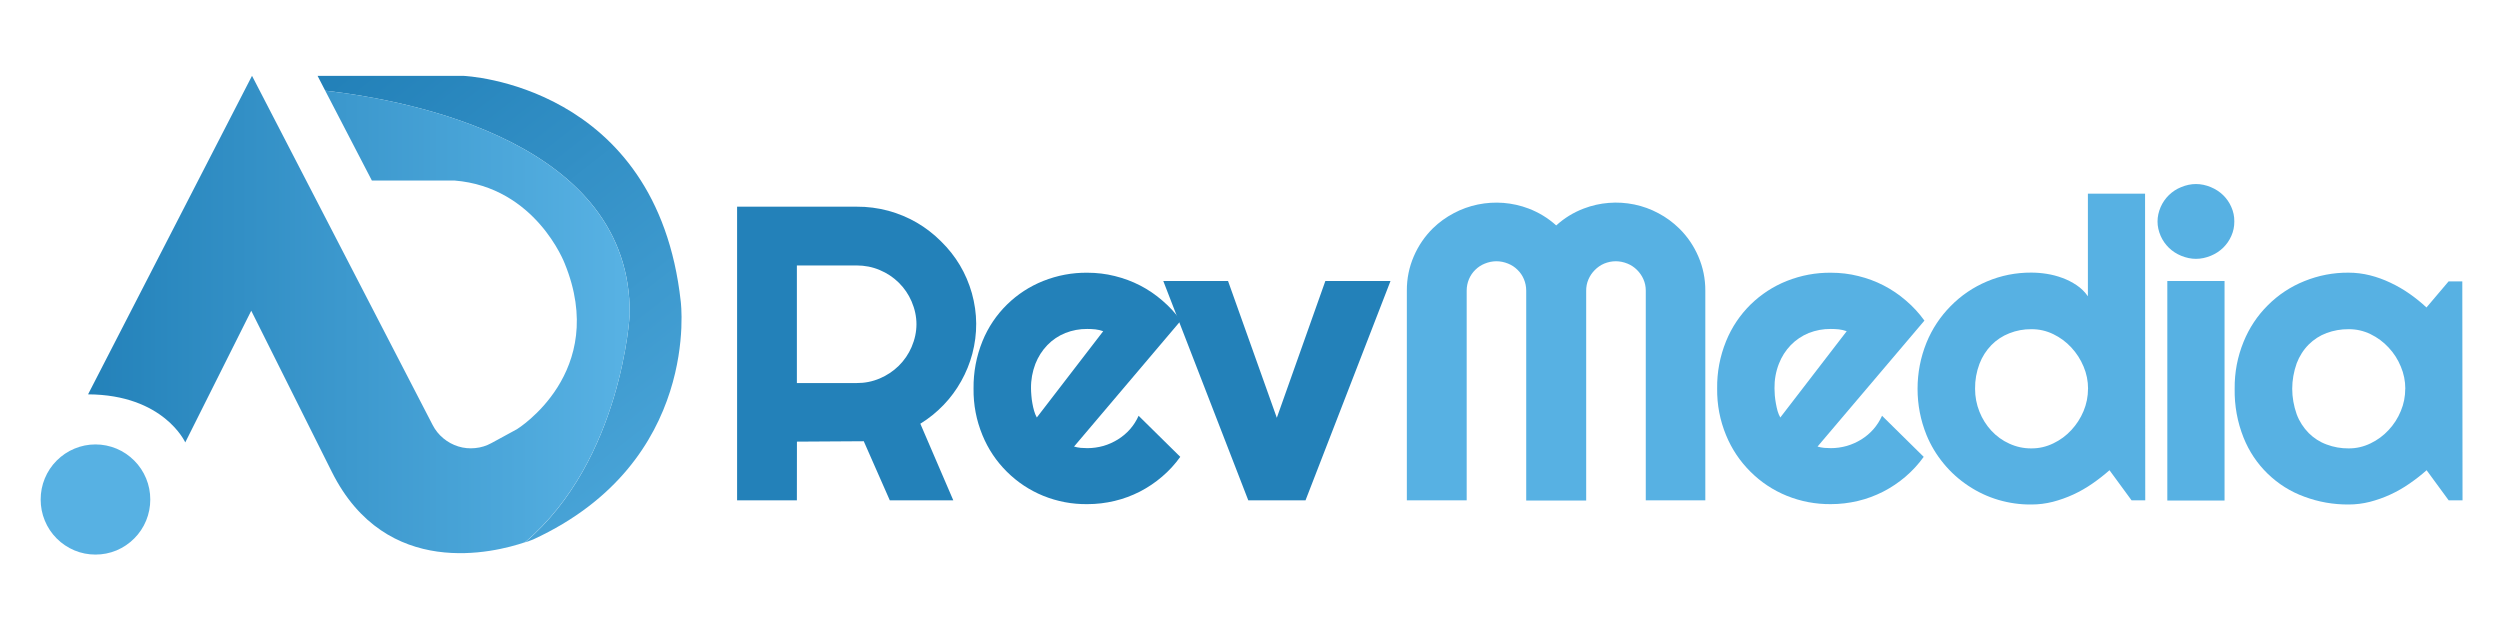
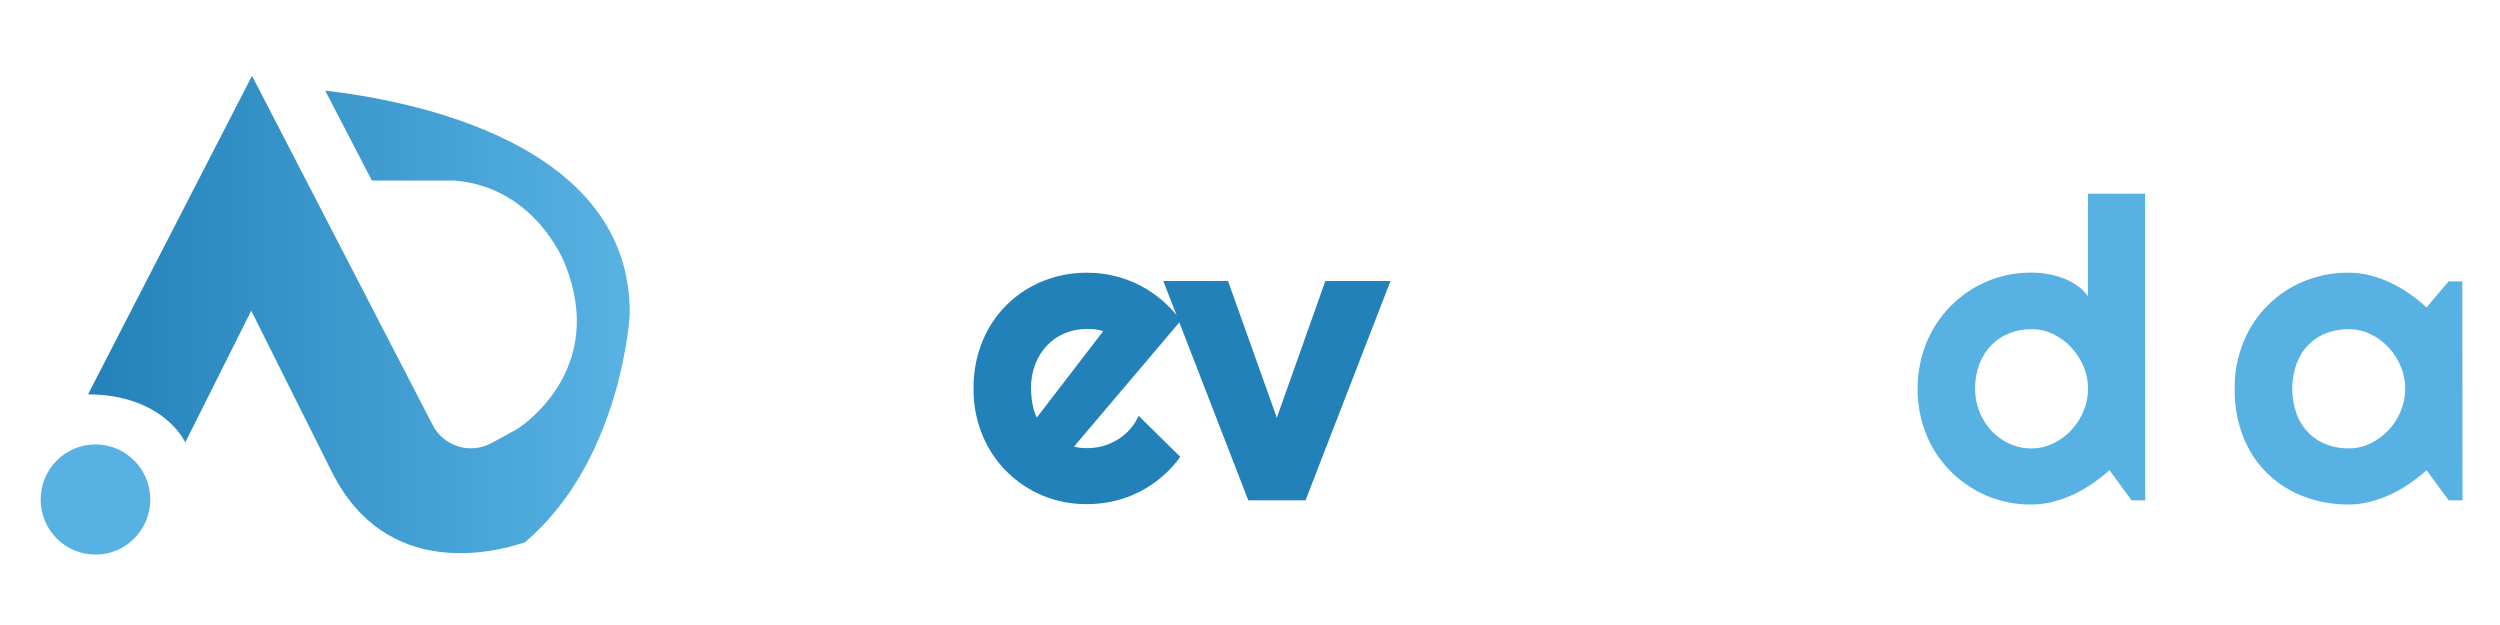
<svg xmlns="http://www.w3.org/2000/svg" width="220" zoomAndPan="magnify" viewBox="0 0 165 41.25" height="55" preserveAspectRatio="xMidYMid meet" version="1.0">
  <defs>
    <clipPath id="d6b7839104">
      <path d="M 2.684 29 L 10 29 L 10 36.641 L 2.684 36.641 Z M 2.684 29 " clip-rule="nonzero" />
    </clipPath>
    <clipPath id="08dc61ba5a">
-       <path d="M 20 5 L 45 5 L 45 36 L 20 36 Z M 20 5 " clip-rule="nonzero" />
-     </clipPath>
+       </clipPath>
    <clipPath id="98e3802cb2">
      <path d="M 44.93 19.906 C 43.355 5.508 30.598 5.008 30.598 5.008 L 20.961 5.008 L 21.465 5.984 C 27.176 6.637 41.691 9.43 41.562 20.762 C 41.562 20.762 41.055 30.355 34.656 35.797 C 34.996 35.684 35.195 35.602 35.195 35.602 C 46.293 30.488 44.93 19.906 44.93 19.906 Z M 44.93 19.906 " clip-rule="nonzero" />
    </clipPath>
    <linearGradient x1="174.109" gradientTransform="matrix(0.27, 0, 0, 0.271, -24.178, -62.078)" y1="242.437" x2="264.804" gradientUnits="userSpaceOnUse" y2="358.657" id="41714d4daf">
      <stop stop-opacity="1" stop-color="rgb(13.699%, 50.6%, 72.499%)" offset="0" />
      <stop stop-opacity="1" stop-color="rgb(13.838%, 50.728%, 72.612%)" offset="0.031" />
      <stop stop-opacity="1" stop-color="rgb(14.113%, 50.981%, 72.835%)" offset="0.047" />
      <stop stop-opacity="1" stop-color="rgb(14.386%, 51.233%, 73.055%)" offset="0.062" />
      <stop stop-opacity="1" stop-color="rgb(14.661%, 51.485%, 73.276%)" offset="0.078" />
      <stop stop-opacity="1" stop-color="rgb(14.934%, 51.736%, 73.497%)" offset="0.094" />
      <stop stop-opacity="1" stop-color="rgb(15.207%, 51.988%, 73.718%)" offset="0.109" />
      <stop stop-opacity="1" stop-color="rgb(15.48%, 52.24%, 73.94%)" offset="0.125" />
      <stop stop-opacity="1" stop-color="rgb(15.753%, 52.492%, 74.161%)" offset="0.141" />
      <stop stop-opacity="1" stop-color="rgb(16.026%, 52.744%, 74.382%)" offset="0.156" />
      <stop stop-opacity="1" stop-color="rgb(16.299%, 52.995%, 74.603%)" offset="0.172" />
      <stop stop-opacity="1" stop-color="rgb(16.573%, 53.247%, 74.823%)" offset="0.188" />
      <stop stop-opacity="1" stop-color="rgb(16.846%, 53.499%, 75.044%)" offset="0.203" />
      <stop stop-opacity="1" stop-color="rgb(17.12%, 53.751%, 75.266%)" offset="0.219" />
      <stop stop-opacity="1" stop-color="rgb(17.393%, 54.004%, 75.487%)" offset="0.234" />
      <stop stop-opacity="1" stop-color="rgb(17.667%, 54.256%, 75.708%)" offset="0.25" />
      <stop stop-opacity="1" stop-color="rgb(17.94%, 54.507%, 75.929%)" offset="0.266" />
      <stop stop-opacity="1" stop-color="rgb(18.213%, 54.759%, 76.151%)" offset="0.281" />
      <stop stop-opacity="1" stop-color="rgb(18.486%, 55.011%, 76.37%)" offset="0.297" />
      <stop stop-opacity="1" stop-color="rgb(18.759%, 55.263%, 76.591%)" offset="0.312" />
      <stop stop-opacity="1" stop-color="rgb(19.032%, 55.515%, 76.813%)" offset="0.328" />
      <stop stop-opacity="1" stop-color="rgb(19.305%, 55.766%, 77.034%)" offset="0.344" />
      <stop stop-opacity="1" stop-color="rgb(19.58%, 56.018%, 77.255%)" offset="0.359" />
      <stop stop-opacity="1" stop-color="rgb(19.853%, 56.27%, 77.477%)" offset="0.375" />
      <stop stop-opacity="1" stop-color="rgb(20.126%, 56.522%, 77.698%)" offset="0.391" />
      <stop stop-opacity="1" stop-color="rgb(20.399%, 56.773%, 77.917%)" offset="0.392" />
      <stop stop-opacity="1" stop-color="rgb(20.537%, 56.9%, 78.029%)" offset="0.406" />
      <stop stop-opacity="1" stop-color="rgb(20.673%, 57.025%, 78.139%)" offset="0.422" />
      <stop stop-opacity="1" stop-color="rgb(20.946%, 57.277%, 78.36%)" offset="0.438" />
      <stop stop-opacity="1" stop-color="rgb(21.219%, 57.529%, 78.581%)" offset="0.453" />
      <stop stop-opacity="1" stop-color="rgb(21.492%, 57.78%, 78.802%)" offset="0.469" />
      <stop stop-opacity="1" stop-color="rgb(21.765%, 58.032%, 79.024%)" offset="0.484" />
      <stop stop-opacity="1" stop-color="rgb(22.038%, 58.286%, 79.245%)" offset="0.5" />
      <stop stop-opacity="1" stop-color="rgb(22.313%, 58.537%, 79.466%)" offset="0.516" />
      <stop stop-opacity="1" stop-color="rgb(22.586%, 58.789%, 79.686%)" offset="0.531" />
      <stop stop-opacity="1" stop-color="rgb(22.859%, 59.041%, 79.907%)" offset="0.547" />
      <stop stop-opacity="1" stop-color="rgb(23.132%, 59.293%, 80.128%)" offset="0.562" />
      <stop stop-opacity="1" stop-color="rgb(23.405%, 59.544%, 80.35%)" offset="0.578" />
      <stop stop-opacity="1" stop-color="rgb(23.679%, 59.796%, 80.571%)" offset="0.594" />
      <stop stop-opacity="1" stop-color="rgb(23.952%, 60.048%, 80.792%)" offset="0.608" />
      <stop stop-opacity="1" stop-color="rgb(24.089%, 60.175%, 80.904%)" offset="0.609" />
      <stop stop-opacity="1" stop-color="rgb(24.225%, 60.3%, 81.013%)" offset="0.625" />
      <stop stop-opacity="1" stop-color="rgb(24.498%, 60.551%, 81.233%)" offset="0.641" />
      <stop stop-opacity="1" stop-color="rgb(24.773%, 60.803%, 81.454%)" offset="0.656" />
      <stop stop-opacity="1" stop-color="rgb(25.046%, 61.055%, 81.676%)" offset="0.672" />
      <stop stop-opacity="1" stop-color="rgb(25.319%, 61.307%, 81.897%)" offset="0.688" />
      <stop stop-opacity="1" stop-color="rgb(25.592%, 61.559%, 82.118%)" offset="0.703" />
      <stop stop-opacity="1" stop-color="rgb(25.865%, 61.81%, 82.339%)" offset="0.719" />
      <stop stop-opacity="1" stop-color="rgb(26.138%, 62.062%, 82.561%)" offset="0.734" />
      <stop stop-opacity="1" stop-color="rgb(26.411%, 62.314%, 82.782%)" offset="0.75" />
      <stop stop-opacity="1" stop-color="rgb(26.685%, 62.567%, 83.002%)" offset="0.766" />
      <stop stop-opacity="1" stop-color="rgb(26.958%, 62.819%, 83.223%)" offset="0.781" />
      <stop stop-opacity="1" stop-color="rgb(27.232%, 63.071%, 83.444%)" offset="0.797" />
      <stop stop-opacity="1" stop-color="rgb(27.505%, 63.322%, 83.665%)" offset="0.812" />
      <stop stop-opacity="1" stop-color="rgb(27.779%, 63.574%, 83.887%)" offset="0.828" />
      <stop stop-opacity="1" stop-color="rgb(28.052%, 63.826%, 84.108%)" offset="0.844" />
      <stop stop-opacity="1" stop-color="rgb(28.325%, 64.078%, 84.329%)" offset="0.859" />
      <stop stop-opacity="1" stop-color="rgb(28.598%, 64.33%, 84.549%)" offset="0.875" />
      <stop stop-opacity="1" stop-color="rgb(28.871%, 64.581%, 84.77%)" offset="0.891" />
      <stop stop-opacity="1" stop-color="rgb(29.144%, 64.833%, 84.991%)" offset="0.906" />
      <stop stop-opacity="1" stop-color="rgb(29.417%, 65.085%, 85.213%)" offset="0.922" />
      <stop stop-opacity="1" stop-color="rgb(29.691%, 65.337%, 85.434%)" offset="0.938" />
      <stop stop-opacity="1" stop-color="rgb(29.965%, 65.588%, 85.655%)" offset="0.953" />
      <stop stop-opacity="1" stop-color="rgb(30.238%, 65.84%, 85.876%)" offset="0.969" />
      <stop stop-opacity="1" stop-color="rgb(30.511%, 66.092%, 86.098%)" offset="0.984" />
      <stop stop-opacity="1" stop-color="rgb(30.785%, 66.344%, 86.317%)" offset="1" />
    </linearGradient>
    <clipPath id="b37ff72731">
      <path d="M 5 5 L 42 5 L 42 36.641 L 5 36.641 Z M 5 5 " clip-rule="nonzero" />
    </clipPath>
    <clipPath id="3d663d8421">
      <path d="M 41.562 20.762 C 41.68 9.426 27.176 6.633 21.465 5.984 L 24.543 11.914 L 29.988 11.914 C 35.363 12.344 37.27 17.387 37.27 17.387 C 40.211 24.586 34.117 28.328 34.117 28.328 L 32.438 29.242 C 32.102 29.426 31.746 29.539 31.363 29.574 C 30.984 29.613 30.613 29.578 30.246 29.465 C 29.883 29.352 29.555 29.172 29.262 28.93 C 28.965 28.684 28.73 28.391 28.555 28.051 L 16.633 5.004 L 5.812 26.027 C 10.816 26.051 12.227 29.199 12.227 29.199 L 16.582 20.508 L 21.902 31.145 C 25.484 38.301 32.645 36.469 34.648 35.789 C 41.055 30.355 41.562 20.762 41.562 20.762 Z M 41.562 20.762 " clip-rule="nonzero" />
    </clipPath>
    <linearGradient x1="111.22" gradientTransform="matrix(0.27, 0, 0, 0.271, -24.178, -62.078)" y1="305.84" x2="244.23" gradientUnits="userSpaceOnUse" y2="305.84" id="86a191621e">
      <stop stop-opacity="1" stop-color="rgb(14.078%, 50.949%, 72.806%)" offset="0" />
      <stop stop-opacity="1" stop-color="rgb(14.24%, 51.097%, 72.935%)" offset="0.016" />
      <stop stop-opacity="1" stop-color="rgb(14.563%, 51.395%, 73.196%)" offset="0.031" />
      <stop stop-opacity="1" stop-color="rgb(14.885%, 51.692%, 73.459%)" offset="0.047" />
      <stop stop-opacity="1" stop-color="rgb(15.208%, 51.99%, 73.72%)" offset="0.062" />
      <stop stop-opacity="1" stop-color="rgb(15.53%, 52.287%, 73.981%)" offset="0.078" />
      <stop stop-opacity="1" stop-color="rgb(15.854%, 52.585%, 74.242%)" offset="0.094" />
      <stop stop-opacity="1" stop-color="rgb(16.177%, 52.882%, 74.503%)" offset="0.109" />
      <stop stop-opacity="1" stop-color="rgb(16.499%, 53.18%, 74.763%)" offset="0.125" />
      <stop stop-opacity="1" stop-color="rgb(16.823%, 53.477%, 75.024%)" offset="0.141" />
      <stop stop-opacity="1" stop-color="rgb(17.146%, 53.775%, 75.287%)" offset="0.156" />
      <stop stop-opacity="1" stop-color="rgb(17.468%, 54.073%, 75.548%)" offset="0.172" />
      <stop stop-opacity="1" stop-color="rgb(17.792%, 54.37%, 75.809%)" offset="0.188" />
      <stop stop-opacity="1" stop-color="rgb(18.114%, 54.668%, 76.07%)" offset="0.203" />
      <stop stop-opacity="1" stop-color="rgb(18.437%, 54.965%, 76.331%)" offset="0.219" />
      <stop stop-opacity="1" stop-color="rgb(18.761%, 55.263%, 76.591%)" offset="0.234" />
      <stop stop-opacity="1" stop-color="rgb(19.083%, 55.56%, 76.854%)" offset="0.25" />
      <stop stop-opacity="1" stop-color="rgb(19.406%, 55.858%, 77.115%)" offset="0.266" />
      <stop stop-opacity="1" stop-color="rgb(19.728%, 56.155%, 77.376%)" offset="0.281" />
      <stop stop-opacity="1" stop-color="rgb(20.052%, 56.453%, 77.637%)" offset="0.297" />
      <stop stop-opacity="1" stop-color="rgb(20.375%, 56.75%, 77.898%)" offset="0.312" />
      <stop stop-opacity="1" stop-color="rgb(20.697%, 57.048%, 78.159%)" offset="0.328" />
      <stop stop-opacity="1" stop-color="rgb(21.021%, 57.346%, 78.421%)" offset="0.344" />
      <stop stop-opacity="1" stop-color="rgb(21.344%, 57.643%, 78.682%)" offset="0.359" />
      <stop stop-opacity="1" stop-color="rgb(21.666%, 57.941%, 78.943%)" offset="0.375" />
      <stop stop-opacity="1" stop-color="rgb(21.989%, 58.238%, 79.204%)" offset="0.391" />
      <stop stop-opacity="1" stop-color="rgb(22.311%, 58.536%, 79.465%)" offset="0.406" />
      <stop stop-opacity="1" stop-color="rgb(22.635%, 58.833%, 79.726%)" offset="0.422" />
      <stop stop-opacity="1" stop-color="rgb(22.958%, 59.131%, 79.988%)" offset="0.438" />
      <stop stop-opacity="1" stop-color="rgb(23.28%, 59.428%, 80.249%)" offset="0.453" />
      <stop stop-opacity="1" stop-color="rgb(23.604%, 59.726%, 80.51%)" offset="0.469" />
      <stop stop-opacity="1" stop-color="rgb(23.926%, 60.023%, 80.771%)" offset="0.484" />
      <stop stop-opacity="1" stop-color="rgb(24.249%, 60.321%, 81.032%)" offset="0.5" />
      <stop stop-opacity="1" stop-color="rgb(24.573%, 60.619%, 81.293%)" offset="0.516" />
      <stop stop-opacity="1" stop-color="rgb(24.895%, 60.916%, 81.555%)" offset="0.531" />
      <stop stop-opacity="1" stop-color="rgb(25.218%, 61.214%, 81.816%)" offset="0.547" />
      <stop stop-opacity="1" stop-color="rgb(25.542%, 61.511%, 82.077%)" offset="0.562" />
      <stop stop-opacity="1" stop-color="rgb(25.864%, 61.809%, 82.338%)" offset="0.578" />
      <stop stop-opacity="1" stop-color="rgb(26.187%, 62.106%, 82.599%)" offset="0.594" />
      <stop stop-opacity="1" stop-color="rgb(26.509%, 62.404%, 82.86%)" offset="0.609" />
      <stop stop-opacity="1" stop-color="rgb(26.833%, 62.701%, 83.121%)" offset="0.625" />
      <stop stop-opacity="1" stop-color="rgb(27.156%, 62.999%, 83.383%)" offset="0.641" />
      <stop stop-opacity="1" stop-color="rgb(27.478%, 63.297%, 83.644%)" offset="0.656" />
      <stop stop-opacity="1" stop-color="rgb(27.802%, 63.596%, 83.905%)" offset="0.672" />
      <stop stop-opacity="1" stop-color="rgb(28.125%, 63.893%, 84.166%)" offset="0.688" />
      <stop stop-opacity="1" stop-color="rgb(28.447%, 64.191%, 84.427%)" offset="0.703" />
      <stop stop-opacity="1" stop-color="rgb(28.77%, 64.488%, 84.688%)" offset="0.719" />
      <stop stop-opacity="1" stop-color="rgb(29.092%, 64.786%, 84.95%)" offset="0.734" />
      <stop stop-opacity="1" stop-color="rgb(29.416%, 65.083%, 85.211%)" offset="0.75" />
      <stop stop-opacity="1" stop-color="rgb(29.739%, 65.381%, 85.472%)" offset="0.766" />
      <stop stop-opacity="1" stop-color="rgb(30.061%, 65.678%, 85.733%)" offset="0.781" />
      <stop stop-opacity="1" stop-color="rgb(30.385%, 65.976%, 85.994%)" offset="0.797" />
      <stop stop-opacity="1" stop-color="rgb(30.707%, 66.273%, 86.255%)" offset="0.812" />
      <stop stop-opacity="1" stop-color="rgb(31.03%, 66.571%, 86.517%)" offset="0.828" />
      <stop stop-opacity="1" stop-color="rgb(31.354%, 66.869%, 86.778%)" offset="0.844" />
      <stop stop-opacity="1" stop-color="rgb(31.676%, 67.166%, 87.039%)" offset="0.859" />
      <stop stop-opacity="1" stop-color="rgb(31.999%, 67.464%, 87.3%)" offset="0.875" />
      <stop stop-opacity="1" stop-color="rgb(32.323%, 67.761%, 87.561%)" offset="0.891" />
      <stop stop-opacity="1" stop-color="rgb(32.645%, 68.059%, 87.822%)" offset="0.906" />
      <stop stop-opacity="1" stop-color="rgb(32.968%, 68.356%, 88.084%)" offset="0.922" />
      <stop stop-opacity="1" stop-color="rgb(33.29%, 68.654%, 88.345%)" offset="0.938" />
      <stop stop-opacity="1" stop-color="rgb(33.614%, 68.951%, 88.606%)" offset="0.953" />
      <stop stop-opacity="1" stop-color="rgb(33.937%, 69.249%, 88.867%)" offset="0.969" />
      <stop stop-opacity="1" stop-color="rgb(34.099%, 69.398%, 88.998%)" offset="1" />
    </linearGradient>
    <clipPath id="8ad9a5c490">
      <path d="M 147 17 L 162.527 17 L 162.527 34 L 147 34 Z M 147 17 " clip-rule="nonzero" />
    </clipPath>
  </defs>
  <g clip-path="url(#d6b7839104)">
    <path fill="#57b1e3" d="M 9.918 32.969 C 9.918 33.449 9.828 33.914 9.645 34.359 C 9.461 34.805 9.199 35.199 8.859 35.539 C 8.52 35.879 8.129 36.141 7.688 36.328 C 7.242 36.512 6.781 36.602 6.301 36.602 C 5.82 36.602 5.359 36.512 4.918 36.328 C 4.473 36.141 4.082 35.879 3.742 35.539 C 3.402 35.199 3.141 34.805 2.957 34.359 C 2.773 33.914 2.684 33.449 2.684 32.969 C 2.684 32.484 2.773 32.023 2.957 31.578 C 3.141 31.133 3.402 30.738 3.742 30.398 C 4.082 30.059 4.473 29.793 4.918 29.609 C 5.359 29.426 5.82 29.332 6.301 29.332 C 6.781 29.332 7.242 29.426 7.688 29.609 C 8.129 29.793 8.52 30.059 8.859 30.398 C 9.199 30.738 9.461 31.133 9.645 31.578 C 9.828 32.023 9.918 32.484 9.918 32.969 Z M 9.918 32.969 " fill-opacity="1" fill-rule="nonzero" />
  </g>
  <g clip-path="url(#08dc61ba5a)">
    <g clip-path="url(#98e3802cb2)">
      <path fill="url(#41714d4daf)" d="M 20.961 5.008 L 20.961 35.797 L 46.293 35.797 L 46.293 5.008 Z M 20.961 5.008 " fill-rule="nonzero" />
    </g>
  </g>
  <g clip-path="url(#b37ff72731)">
    <g clip-path="url(#3d663d8421)">
      <path fill="url(#86a191621e)" d="M 5.812 5.004 L 5.812 36.641 L 41.68 36.641 L 41.68 5.004 Z M 5.812 5.004 " fill-rule="nonzero" />
    </g>
  </g>
-   <path fill="#2381b9" d="M 52.594 33.023 L 48.648 33.023 L 48.648 13.641 L 56.539 13.641 C 57.25 13.637 57.945 13.727 58.629 13.91 C 59.965 14.277 61.125 14.949 62.109 15.93 C 63.09 16.891 63.77 18.031 64.145 19.355 C 64.516 20.688 64.523 22.02 64.172 23.355 C 64.004 23.984 63.758 24.586 63.441 25.152 C 63.121 25.727 62.734 26.25 62.281 26.723 C 61.82 27.203 61.309 27.617 60.742 27.965 L 62.918 33.023 L 58.727 33.023 L 57.008 29.121 L 52.598 29.148 Z M 52.594 17.52 L 52.594 25.281 L 56.539 25.281 C 57.07 25.285 57.578 25.184 58.066 24.977 C 58.535 24.777 58.953 24.5 59.316 24.145 C 59.68 23.785 59.961 23.375 60.164 22.906 C 60.594 21.902 60.594 20.895 60.164 19.891 C 59.961 19.422 59.68 19.012 59.316 18.652 C 58.953 18.297 58.535 18.02 58.066 17.824 C 57.578 17.617 57.07 17.52 56.539 17.52 Z M 52.594 17.52 " fill-opacity="1" fill-rule="nonzero" />
  <path fill="#2381b9" d="M 70.887 29.473 C 71.031 29.516 71.18 29.543 71.328 29.559 C 71.477 29.57 71.621 29.578 71.766 29.578 C 72.129 29.578 72.48 29.527 72.828 29.43 C 73.164 29.332 73.48 29.188 73.781 29.004 C 74.395 28.621 74.852 28.102 75.148 27.441 L 77.898 30.152 C 77.551 30.637 77.152 31.074 76.695 31.461 C 76.246 31.848 75.754 32.176 75.227 32.449 C 74.695 32.719 74.141 32.926 73.562 33.062 C 72.973 33.203 72.375 33.273 71.77 33.273 C 70.762 33.285 69.789 33.102 68.852 32.723 C 67.945 32.352 67.145 31.82 66.449 31.129 C 65.754 30.438 65.219 29.637 64.844 28.727 C 64.438 27.742 64.242 26.719 64.254 25.652 C 64.242 24.566 64.438 23.52 64.844 22.516 C 65.219 21.598 65.758 20.793 66.465 20.098 C 67.156 19.422 67.957 18.902 68.855 18.543 C 69.793 18.172 70.766 17.988 71.773 18 C 72.383 18 72.984 18.07 73.578 18.219 C 74.754 18.508 75.805 19.047 76.723 19.844 C 77.18 20.234 77.582 20.672 77.934 21.16 Z M 72.812 21.859 C 72.645 21.801 72.477 21.758 72.297 21.738 C 72.117 21.719 71.938 21.711 71.758 21.711 C 71.258 21.707 70.773 21.797 70.309 21.98 C 69.859 22.164 69.465 22.426 69.129 22.773 C 68.781 23.133 68.52 23.547 68.336 24.012 C 68.137 24.535 68.039 25.074 68.047 25.637 C 68.047 25.773 68.055 25.926 68.07 26.098 C 68.082 26.27 68.105 26.445 68.137 26.617 C 68.168 26.797 68.207 26.965 68.254 27.125 C 68.293 27.273 68.355 27.418 68.43 27.555 Z M 72.812 21.859 " fill-opacity="1" fill-rule="nonzero" />
  <path fill="#2381b9" d="M 82.387 33.023 L 76.777 18.547 L 81.051 18.547 L 84.27 27.574 L 87.473 18.547 L 91.773 18.547 L 86.164 33.023 Z M 82.387 33.023 " fill-opacity="1" fill-rule="nonzero" />
-   <path fill="#57b1e3" d="M 112.551 33.023 L 108.621 33.023 L 108.621 19.18 C 108.621 18.914 108.57 18.664 108.461 18.422 C 108.359 18.191 108.215 17.988 108.035 17.809 C 107.852 17.629 107.645 17.492 107.41 17.398 C 106.895 17.191 106.383 17.191 105.871 17.398 C 105.637 17.5 105.434 17.641 105.254 17.824 C 105.074 18.004 104.938 18.207 104.836 18.441 C 104.734 18.68 104.684 18.934 104.688 19.195 L 104.688 33.035 L 100.73 33.035 L 100.73 19.18 C 100.73 18.918 100.68 18.664 100.578 18.422 C 100.48 18.191 100.34 17.984 100.16 17.809 C 99.98 17.629 99.77 17.492 99.535 17.398 C 99.023 17.191 98.508 17.191 97.996 17.398 C 97.762 17.492 97.551 17.629 97.371 17.809 C 97.191 17.984 97.051 18.191 96.953 18.422 C 96.852 18.664 96.801 18.918 96.801 19.18 L 96.801 33.02 L 92.852 33.02 L 92.852 19.18 C 92.848 18.391 93 17.637 93.312 16.914 C 93.613 16.215 94.035 15.598 94.578 15.062 C 94.988 14.664 95.445 14.336 95.949 14.07 C 96.453 13.801 96.984 13.613 97.543 13.496 C 98.102 13.383 98.664 13.348 99.23 13.391 C 99.797 13.438 100.348 13.559 100.883 13.762 C 101.559 14.02 102.172 14.391 102.711 14.879 C 103.246 14.391 103.852 14.02 104.531 13.762 C 105.062 13.559 105.613 13.434 106.18 13.391 C 106.746 13.344 107.309 13.383 107.867 13.496 C 108.426 13.613 108.957 13.805 109.457 14.074 C 109.961 14.34 110.418 14.676 110.824 15.074 C 111.367 15.605 111.789 16.227 112.09 16.926 C 112.402 17.648 112.555 18.402 112.551 19.191 Z M 112.551 33.023 " fill-opacity="1" fill-rule="nonzero" />
-   <path fill="#57b1e3" d="M 119.957 29.473 C 120.102 29.516 120.246 29.543 120.395 29.559 C 120.543 29.57 120.691 29.578 120.836 29.578 C 121.195 29.578 121.547 29.527 121.891 29.43 C 122.23 29.332 122.547 29.188 122.848 29.004 C 123.461 28.621 123.914 28.102 124.215 27.441 L 126.965 30.152 C 126.617 30.637 126.215 31.074 125.762 31.461 C 125.309 31.848 124.82 32.176 124.289 32.449 C 123.758 32.719 123.203 32.926 122.625 33.062 C 122.035 33.203 121.438 33.273 120.832 33.273 C 119.828 33.281 118.859 33.098 117.93 32.723 C 117.02 32.352 116.219 31.82 115.527 31.129 C 114.832 30.438 114.297 29.637 113.922 28.727 C 113.516 27.742 113.32 26.719 113.332 25.652 C 113.316 24.566 113.516 23.52 113.922 22.516 C 114.297 21.598 114.836 20.793 115.539 20.098 C 116.234 19.422 117.031 18.902 117.93 18.543 C 118.871 18.172 119.844 17.988 120.852 18 C 121.461 18 122.062 18.07 122.652 18.219 C 123.832 18.508 124.879 19.047 125.801 19.844 C 126.258 20.234 126.66 20.672 127.012 21.16 Z M 121.883 21.859 C 121.715 21.801 121.543 21.758 121.367 21.738 C 121.188 21.719 121.008 21.711 120.828 21.711 C 120.324 21.707 119.844 21.797 119.375 21.98 C 118.93 22.164 118.535 22.426 118.195 22.773 C 117.848 23.133 117.586 23.547 117.406 24.012 C 117.203 24.535 117.109 25.074 117.117 25.637 C 117.117 25.773 117.125 25.926 117.137 26.098 C 117.152 26.27 117.176 26.445 117.207 26.617 C 117.238 26.797 117.277 26.965 117.32 27.125 C 117.363 27.273 117.422 27.418 117.5 27.555 Z M 121.883 21.859 " fill-opacity="1" fill-rule="nonzero" />
  <path fill="#57b1e3" d="M 141.586 33.023 L 140.684 33.023 L 139.227 31.035 C 138.863 31.355 138.488 31.648 138.09 31.922 C 137.691 32.199 137.273 32.438 136.832 32.641 C 136.398 32.84 135.949 33 135.484 33.121 C 135.023 33.238 134.551 33.297 134.074 33.297 C 133.336 33.305 132.613 33.203 131.902 32.996 C 131.191 32.785 130.531 32.477 129.914 32.066 C 129.297 31.656 128.75 31.168 128.281 30.594 C 127.809 30.023 127.43 29.395 127.148 28.707 C 126.754 27.73 126.559 26.715 126.559 25.664 C 126.559 24.609 126.754 23.594 127.148 22.617 C 127.52 21.707 128.055 20.898 128.746 20.199 C 129.438 19.496 130.234 18.957 131.141 18.574 C 132.074 18.18 133.047 17.988 134.062 17.992 C 134.406 17.992 134.746 18.02 135.086 18.074 C 135.438 18.129 135.781 18.219 136.117 18.344 C 136.449 18.465 136.762 18.625 137.059 18.824 C 137.352 19.02 137.598 19.262 137.801 19.555 L 137.801 12.781 L 141.574 12.781 Z M 137.812 25.656 C 137.812 25.148 137.715 24.66 137.516 24.191 C 137.32 23.723 137.051 23.305 136.707 22.934 C 136.367 22.566 135.969 22.273 135.52 22.055 C 135.059 21.832 134.578 21.723 134.066 21.727 C 133.566 21.723 133.082 21.812 132.617 21.996 C 132.168 22.172 131.773 22.43 131.434 22.773 C 131.086 23.133 130.824 23.543 130.645 24.012 C 130.445 24.543 130.348 25.094 130.355 25.66 C 130.355 26.184 130.449 26.688 130.645 27.176 C 130.832 27.645 131.094 28.062 131.434 28.43 C 131.773 28.793 132.164 29.078 132.617 29.281 C 133.078 29.492 133.562 29.598 134.066 29.594 C 134.578 29.598 135.059 29.484 135.52 29.262 C 135.969 29.047 136.367 28.754 136.707 28.387 C 137.051 28.016 137.32 27.598 137.516 27.129 C 137.711 26.66 137.809 26.168 137.809 25.656 Z M 137.812 25.656 " fill-opacity="1" fill-rule="nonzero" />
-   <path fill="#57b1e3" d="M 147.465 14.613 C 147.469 14.949 147.402 15.27 147.266 15.574 C 147.137 15.867 146.957 16.129 146.727 16.352 C 146.492 16.578 146.223 16.754 145.918 16.879 C 145.262 17.152 144.609 17.152 143.953 16.879 C 143.648 16.754 143.379 16.578 143.145 16.352 C 142.914 16.125 142.734 15.867 142.605 15.574 C 142.328 14.938 142.328 14.301 142.605 13.66 C 142.734 13.367 142.914 13.105 143.145 12.879 C 143.379 12.652 143.648 12.473 143.953 12.352 C 144.609 12.078 145.262 12.078 145.918 12.352 C 146.219 12.477 146.492 12.652 146.727 12.879 C 146.957 13.105 147.137 13.363 147.266 13.66 C 147.402 13.965 147.469 14.281 147.465 14.613 Z M 146.82 33.035 L 143.043 33.035 L 143.043 18.547 L 146.82 18.547 Z M 146.82 33.035 " fill-opacity="1" fill-rule="nonzero" />
  <g clip-path="url(#8ad9a5c490)">
    <path fill="#57b1e3" d="M 162.527 33.023 L 161.613 33.023 L 160.156 31.035 C 159.797 31.355 159.418 31.648 159.02 31.922 C 158.621 32.199 158.203 32.438 157.762 32.641 C 157.328 32.84 156.879 33 156.414 33.121 C 155.953 33.238 155.48 33.297 155.004 33.297 C 154 33.301 153.027 33.133 152.086 32.781 C 151.172 32.449 150.367 31.941 149.668 31.266 C 148.969 30.586 148.441 29.793 148.078 28.891 C 147.664 27.852 147.469 26.773 147.488 25.656 C 147.477 24.582 147.672 23.551 148.078 22.555 C 148.449 21.645 148.98 20.84 149.676 20.148 C 150.371 19.453 151.176 18.922 152.086 18.555 C 153.023 18.176 153.996 17.988 155.004 17.996 C 155.484 17.996 155.957 18.055 156.422 18.172 C 156.887 18.289 157.336 18.453 157.77 18.66 C 158.211 18.867 158.629 19.109 159.027 19.387 C 159.422 19.664 159.797 19.965 160.148 20.293 L 161.605 18.574 L 162.512 18.574 Z M 158.75 25.656 C 158.75 25.148 158.652 24.66 158.453 24.191 C 158.262 23.723 157.992 23.305 157.645 22.934 C 157.305 22.566 156.906 22.273 156.457 22.055 C 156 21.832 155.516 21.723 155.004 21.727 C 154.508 21.723 154.023 21.809 153.555 21.98 C 153.105 22.148 152.715 22.402 152.375 22.738 C 152.023 23.094 151.762 23.508 151.582 23.977 C 151.188 25.098 151.188 26.219 151.582 27.344 C 151.758 27.812 152.023 28.223 152.375 28.582 C 152.715 28.918 153.105 29.172 153.555 29.336 C 154.023 29.512 154.508 29.598 155.004 29.594 C 155.516 29.598 156 29.484 156.457 29.262 C 156.906 29.047 157.305 28.754 157.645 28.387 C 157.992 28.016 158.262 27.598 158.453 27.129 C 158.652 26.66 158.746 26.168 158.746 25.656 Z M 158.75 25.656 " fill-opacity="1" fill-rule="nonzero" />
  </g>
</svg>